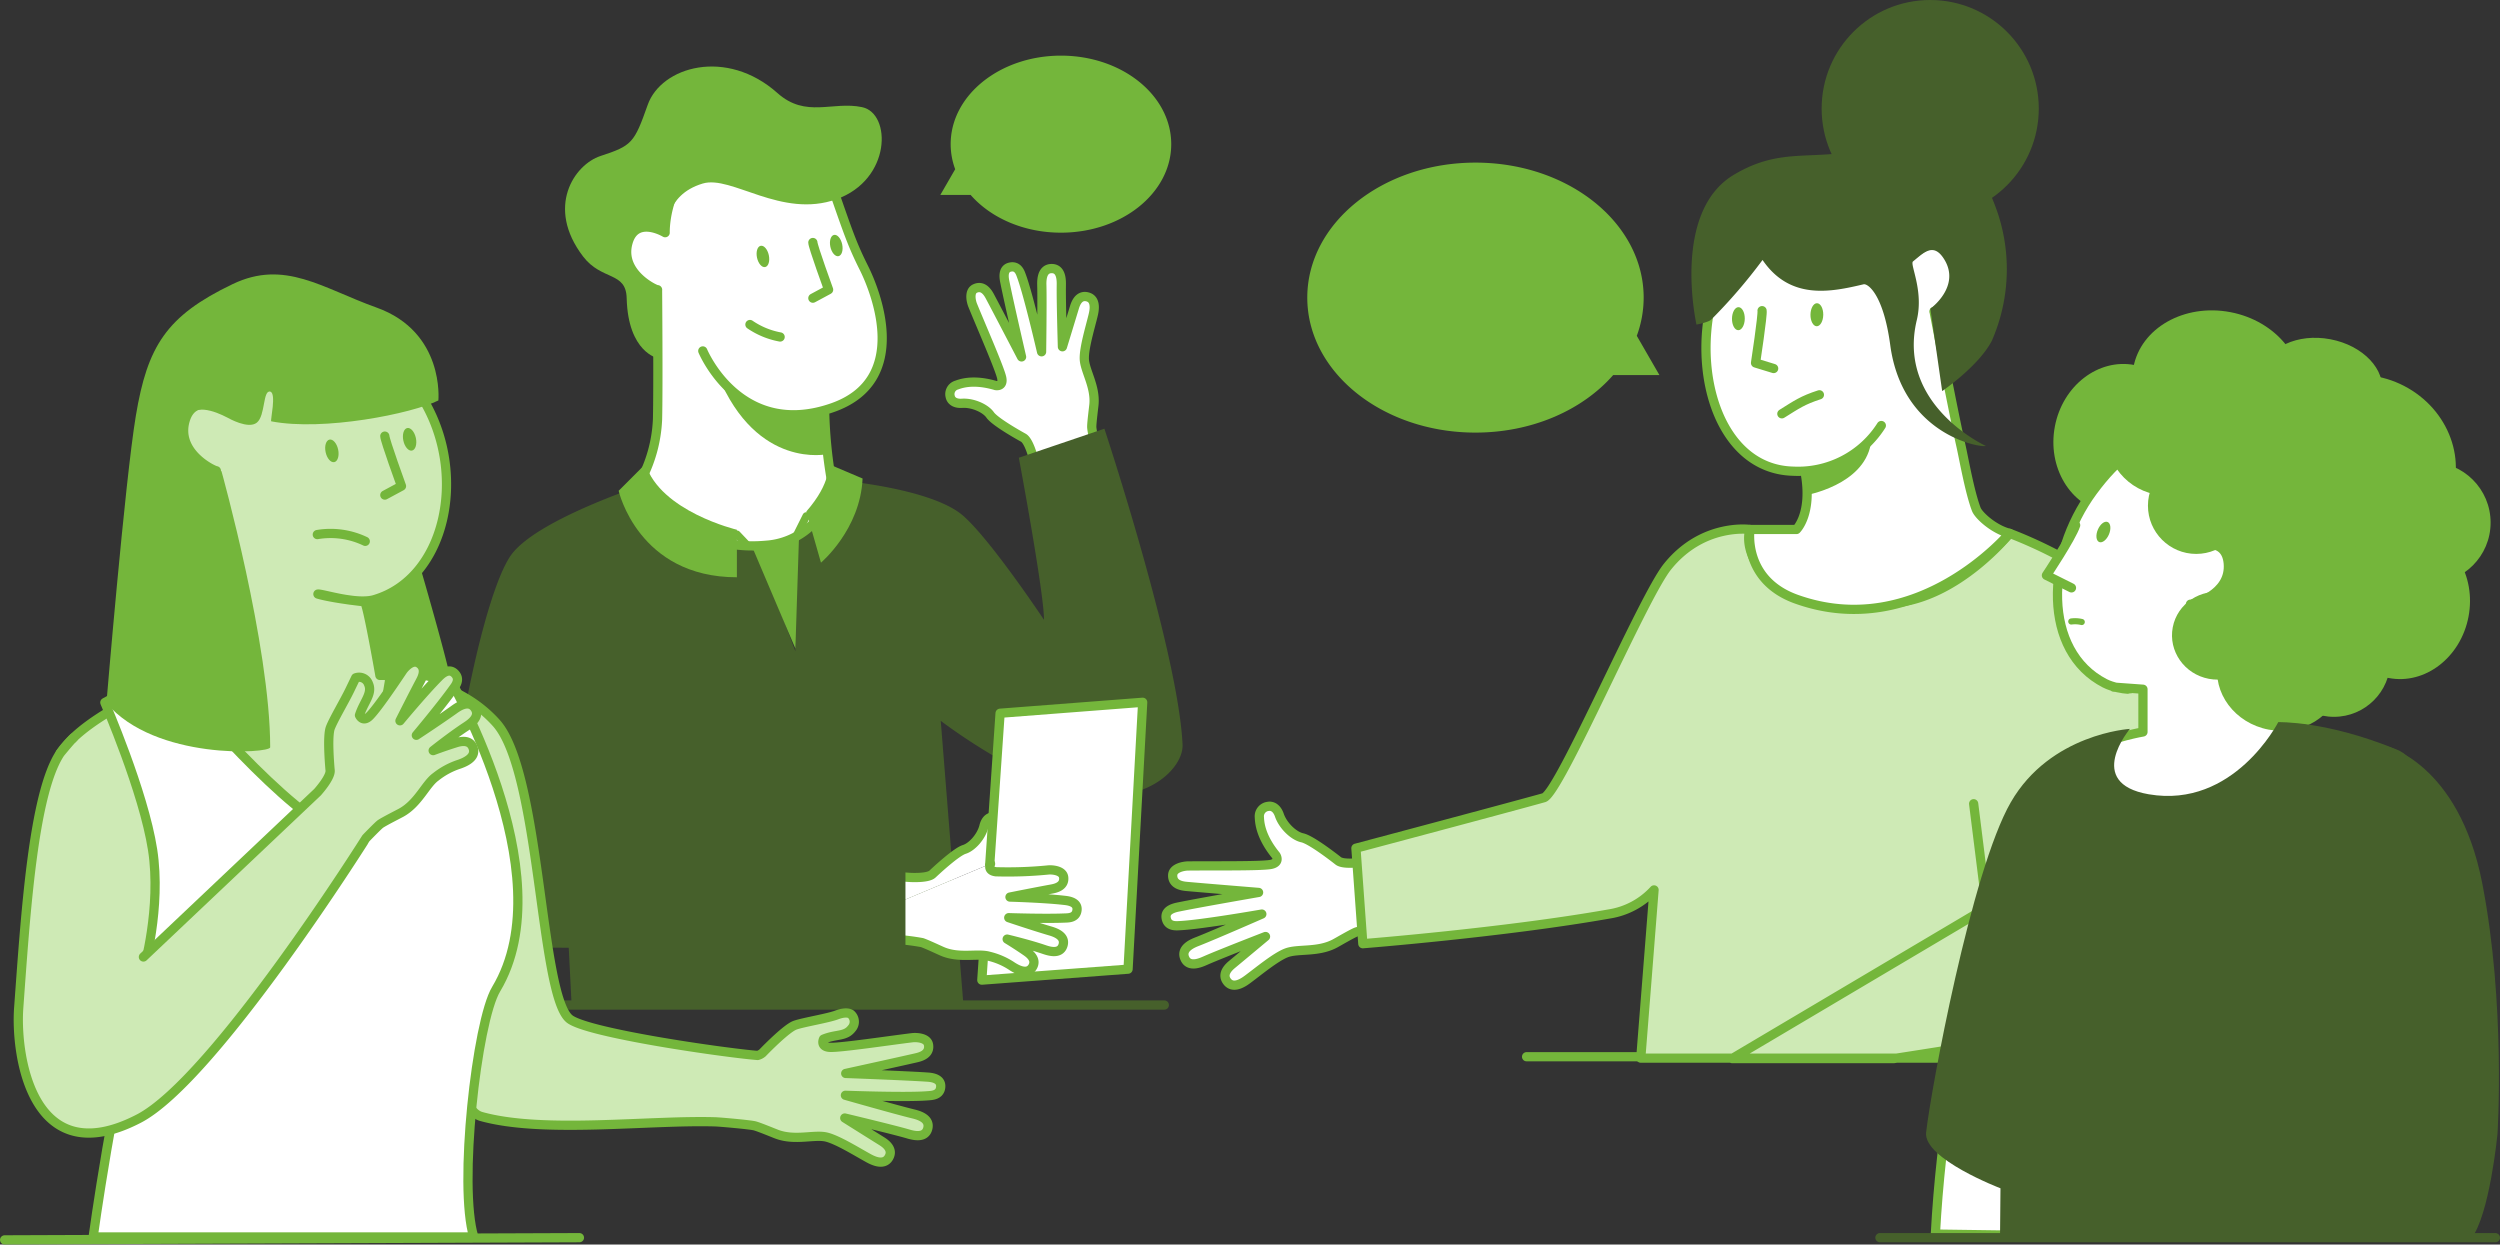
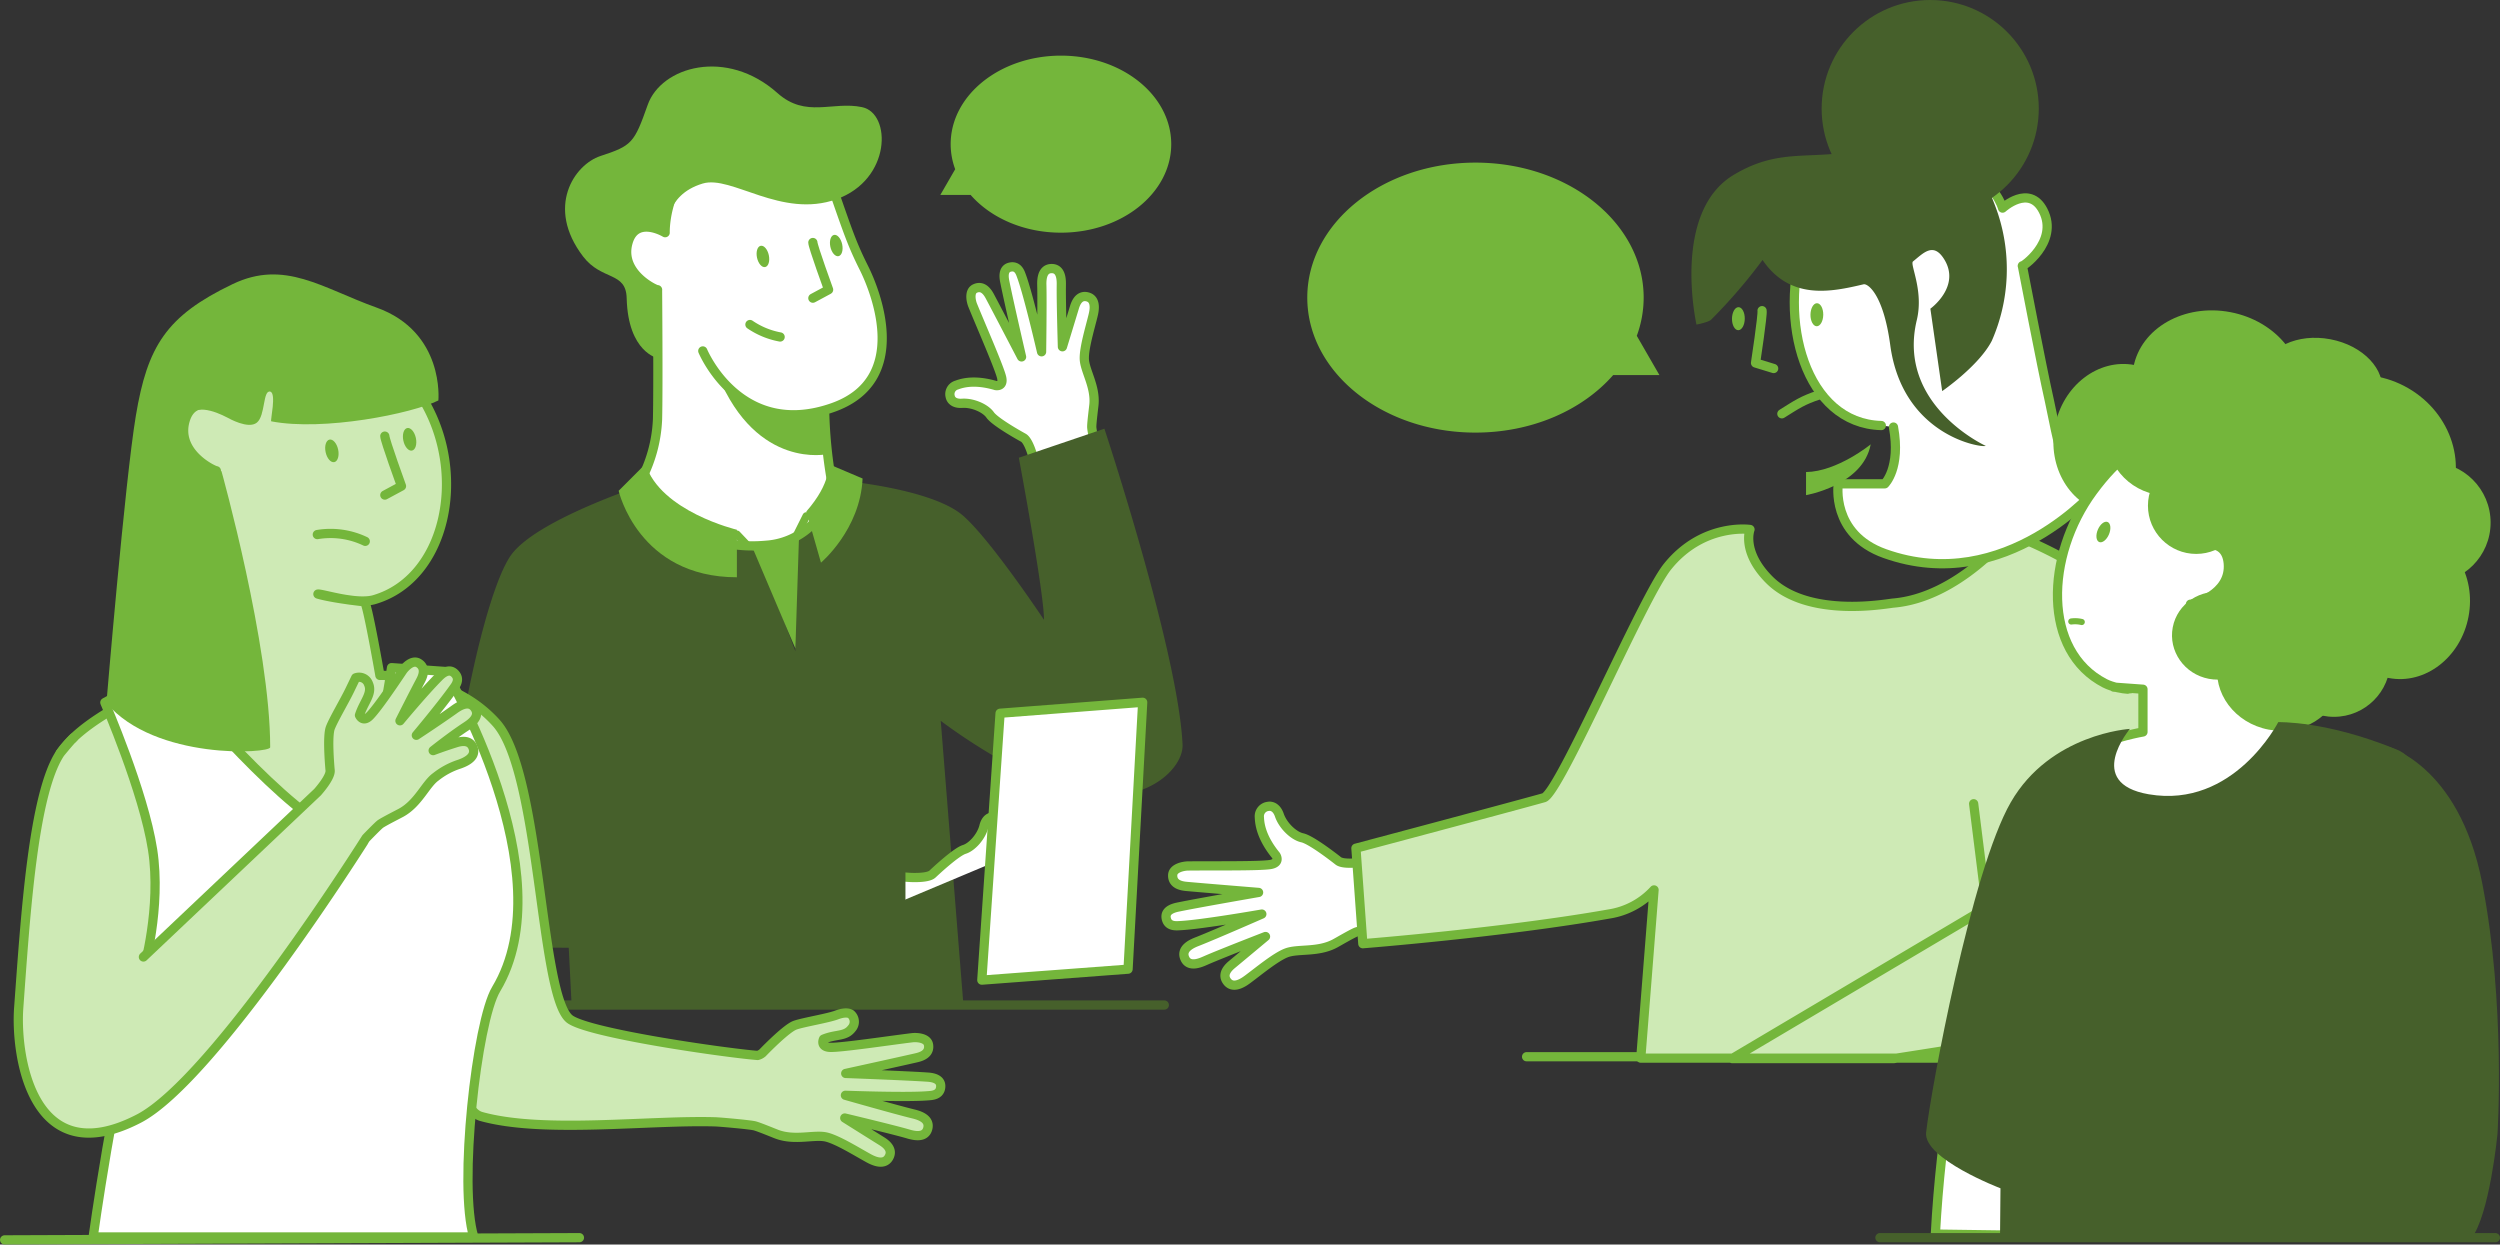
<svg xmlns="http://www.w3.org/2000/svg" width="541.313" height="269.47" viewBox="0 0 541.313 269.47">
  <rect x="0" y="0" width="541.313" height="269.47" fill="#333333" stroke="none" />
  <defs>
    <style>.a{fill:#fff;}.a,.d,.e,.h,.i{stroke:#74b63b;}.a,.d,.e,.f,.g,.h,.i{stroke-linecap:round;stroke-linejoin:round;}.a,.d,.f,.h{stroke-width:2px;}.b{fill:#46602b;}.c{fill:#74b63b;}.d,.e,.f,.i{fill:none;}.e{stroke-width:1.679px;}.f{stroke:#46602b;}.g{fill:#7a4185;stroke:#fff;stroke-width:1.678px;}.h{fill:#ceeab5;}.i{stroke-width:1.327px;}</style>
  </defs>
  <g transform="translate(-4.947 -8.29)">
    <path class="a" d="M228.755,107.7s-.955-3.932-2.229-4.634-6.18-3.489-7.189-4.932-3.766-2.675-6.084-2.52-2.548-1.4-2.548-1.4a2.036,2.036,0,0,1,1.4-2.548c1.994-.763,4.743-.982,8.453.11,0,0,1.676.315,1.293-1.642s-4.637-11.646-6.309-15.784c-.283-.7-.859-2.963.547-3.592,1.885-.844,2.908,1.177,3.271,1.858,1.619,3.039,6.781,12.952,6.781,12.952s-2.743-11.842-3.593-16.091c-.142-.713-.668-2.945,1.1-3.346s2.247,1.307,2.492,1.973c1.52,4.139,4.334,16.356,4.334,16.356s.144-10.311.058-14.195c-.018-.829-.2-3.795,2.1-3.822s2.126,2.907,2.114,3.855c-.043,3.458.244,13.074.244,13.074s1.836-6.009,2.555-8.384c.211-.7.871-2.984,2.924-2.4s1.319,3.353,1.126,4.142c-.643,2.623-1.924,6.867-1.87,9.218.058,2.552,2.478,6,2.084,9.993-.075.76-.466,3.74-.47,4.752s1.309,6.764,1.309,6.764l-12.944,4.176Z" />
    <path class="b" d="M102.173,187.073c1.375-18.751,7.7-50,13.249-58.33s32.267-16.624,32.267-16.624,5.783,11.566,19.086,12.7c1.462.124,10.391,24.505,10.391,24.505s-.879-25.415.846-26.25a11.967,11.967,0,0,0,6.882-10.955s21.56,1.584,28.685,7.916C219.657,125.438,231,142.5,231,142.5c0-6-5.451-35.1-5.451-35.1l18.526-6.284S260.06,149.4,261,169.5c.225,4.8-6.863,12.183-19,11-14.163-1.379-33.358-16.136-33.358-16.136l4.937,61.822-84.888-.869-.6-11.874" />
    <path class="a" d="M199.143,203.831v-5.76l2.614.189s4.036.29,5.093-.709,5.209-4.82,6.891-5.341,3.7-2.769,4.256-5.024,2.114-2,2.114-2a2.037,2.037,0,0,1,2,2.114c.117,2.132-.513,4.817-2.685,8.017" />
    <path class="a" d="M249.2,218.137l-31.664,2.375,3.958-57.786,30.872-2.375Z" />
-     <path class="a" d="M219.425,195.318s-.811,1.5,1.169,1.732a89.138,89.138,0,0,0,11.415-.4c.753-.056,3.084.087,3.254,1.617.228,2.053-2.009,2.41-2.768,2.548-3.388.614-8.862,1.712-8.862,1.712s7.364.211,11.67.7c.723.082,3.008.262,2.851,2.067s-1.93,1.741-2.639,1.771c-4.406.184-12.149-.074-12.149-.074s5.026,1.7,8.75,2.805c.795.236,3.676.967,3,3.171s-3.418,1.137-4.317.837c-3.28-1.1-7.775-2.175-7.775-2.175s2,1.208,4.038,2.617c.6.414,2.576,1.74,1.391,3.516s-3.6.233-4.287-.191a15.311,15.311,0,0,0-5.042-2.22c-2.448-.723-6.472.528-10.152-1.066-.7-.3-3.419-1.584-4.382-1.9a52.144,52.144,0,0,0-5.445-.691v-7.866" />
    <path class="a" d="M183.507,97.41a99.651,99.651,0,0,0,1.7,16.177,15.681,15.681,0,0,1-14.474,12.772c-18.732,1.7-27.246-13.623-27.246-13.623a30.939,30.939,0,0,0,3.831-13.64c.175-7.018,0-28.08,0-28.08.426.425-8.384-3.223-6.385-10.218,1.7-5.96,8.034-2.128,8.034-2.128s-.309-9.059,6.44-15.326c5.96-5.534,25.021-8.207,29.8,5.534,3.406,9.792,4.257,12.346,6.812,17.455S202.239,90.6,185.21,96.559C165.1,103.6,157.121,84.278,157.121,84.278" />
    <path class="c" d="M184.149,106.612s-15.261,3.45-23.7-16.925c0,0,9.438,12.832,23.061,7.723Z" />
    <path class="d" d="M180.953,60.8c0,.852,3.406,10.218,3.406,10.218l-3.406,1.833" />
    <path class="d" d="M167.33,78.559a16.993,16.993,0,0,0,6.532,2.695" />
    <ellipse class="c" cx="1.307" cy="2.353" rx="1.307" ry="2.353" transform="translate(168.367 61.786) rotate(-12.076)" />
    <ellipse class="c" cx="1.307" cy="2.353" rx="1.307" ry="2.353" transform="translate(184.249 59.427) rotate(-12.076)" />
    <path class="c" d="M149.45,58.244s-.851-7.663,7.663-10.217c6.211-1.863,17.029,7.663,28.949,3.406s11.941-18.6,5.545-19.944-12.159,2.439-18.317-3.045c-11.068-9.857-25.171-5.732-28.1,2.554s-3.395,8.833-10.217,11.069c-5.665,1.856-11.92,11.069-3.781,21.746,4.046,5.308,9.3,3.2,9.445,9.036.3,11.79,6.756,13,6.756,13l-.075-14.835s-7.691-4.993-6.385-10.218C142.639,53.987,149.45,58.244,149.45,58.244Z" />
    <path class="c" d="M144.71,108.745l-5.808,5.817s4.225,18.722,25.6,18.722V122.993S147.877,119.035,144.71,108.745Z" />
    <path class="c" d="M191.718,111.9l-7.428-3.156s.792,3.958-4.75,10.29l3.167,11.083S191.231,122.957,191.718,111.9Z" />
    <path class="c" d="M167.667,126.368l9.5,22.355.782-24.2A26.289,26.289,0,0,1,167.667,126.368Z" />
    <line class="e" x2="2.275" y2="2.408" transform="translate(164.5 123.993)" />
    <line class="e" x1="2.375" y2="4.75" transform="translate(177.166 120.035)" />
    <path class="b" d="M145.783,169.237l-2.656,21.25L201,195.653v18.582s-67.6-.792-84.948-.792-14.586-16.73-13.879-26.37" />
    <line class="d" x2="121.932" transform="translate(335.492 237.098)" />
    <line class="f" x2="141.932" transform="translate(115.118 225.904)" />
    <path class="a" d="M300.15,194.956s-4.233.687-5.443-.268-5.952-4.6-7.776-4.989-4.163-2.575-4.967-4.9-2.419-1.91-2.419-1.91a2.158,2.158,0,0,0-1.91,2.42c.077,2.261.994,5.035,3.588,8.208,0,0,1,1.507-1.07,1.939s-13.281.269-18.01.34c-.8.012-3.247.382-3.282,2.014-.048,2.188,2.347,2.354,3.161,2.428,3.634.329,15.439,1.287,15.439,1.287s-12.692,2.2-17.191,3.119c-.755.155-3.151.56-2.815,2.45s2.2,1.656,2.953,1.621c4.668-.22,17.755-2.505,17.755-2.505s-10.009,4.388-13.836,5.9c-.817.323-3.788,1.366-2.865,3.629s3.714.878,4.635.476c3.359-1.466,12.865-5.146,12.865-5.146s-5.11,4.268-7.133,5.948c-.594.493-2.556,2.079-1.137,3.842s3.817-.093,4.507-.606c2.3-1.708,5.914-4.707,8.231-5.623,2.515-.993,6.881-.052,10.616-2.081.711-.386,3.459-1.994,4.446-2.415s7.144-1.508,7.144-1.508l-1.253-14.359Z" />
    <line class="g" x1="0.163" y1="8.708" transform="translate(451.045 229.167)" />
    <path class="h" d="M432.292,182.321l2.815,22.519L380,237.5h35s39-6,48.8-8.333c17.885-4.258,15.457-17.729,14.708-27.945-1.457-19.87-8.157-52.989-14.04-61.814s-24.4-15.635-24.4-15.635-11.069,13.9-25.166,15.1c-1.55.132-18.455,3.355-26.844-5.034-6.091-6.09-4.194-10.905-4.194-10.905s-10.231-1.493-17.9,8.09c-5.384,6.729-23.4,49.05-26.724,49.989-6.522,1.841-40.7,10.934-40.7,10.934l1.494,20.677s30.551-2.411,53.219-6.417a16.626,16.626,0,0,0,9.836-5.227L360.214,237.4h77.144" />
-     <path class="a" d="M412.3,100.43a21.346,21.346,0,0,1-19.122,9.882c-16.456-.424-22.546-22.86-16.629-40.3,4.953-14.6,26.046-21.466,33.391-16.956,8.317,5.106,9.489,10.176,9.489,10.176s5.781-5.3,8.791.539c3.533,6.852-4.862,12.477-4.508,11.946,0,0,4.2,21.921,5.846,29.177.608,2.686,1.867,9.915,3.3,13.666.521,1.363,3.847,4.374,7.2,5.213,0,0-19.877,23.64-46.138,14.261-11.744-4.195-10.066-15.1-10.066-15.1h10.066s3.514-3.387,1.886-12.294" />
+     <path class="a" d="M412.3,100.43c-16.456-.424-22.546-22.86-16.629-40.3,4.953-14.6,26.046-21.466,33.391-16.956,8.317,5.106,9.489,10.176,9.489,10.176s5.781-5.3,8.791.539c3.533,6.852-4.862,12.477-4.508,11.946,0,0,4.2,21.921,5.846,29.177.608,2.686,1.867,9.915,3.3,13.666.521,1.363,3.847,4.374,7.2,5.213,0,0-19.877,23.64-46.138,14.261-11.744-4.195-10.066-15.1-10.066-15.1h10.066s3.514-3.387,1.886-12.294" />
    <path class="d" d="M386.478,75.557c.177.884-1.412,11.325-1.412,11.325l3.921,1.2" />
    <path class="d" d="M390.765,97.888c3.2-2,4.51-2.944,8.127-4.115" />
    <ellipse class="c" cx="2.494" cy="1.385" rx="2.494" ry="1.385" transform="translate(396.926 78.913) rotate(-89.253)" />
    <ellipse class="c" cx="2.494" cy="1.385" rx="2.494" ry="1.385" transform="translate(379.933 79.768) rotate(-89.253)" />
    <path class="b" d="M386.584,64.579A116.445,116.445,0,0,1,375.461,77.5c-.6.583-3.185,1.071-3.185,1.071s-5.462-24.3,8.051-32.412c10.691-6.42,17.437-2.638,29.61-5.933,15.385-4.163,22.623-.239,27.587,14.242a38.6,38.6,0,0,1-1.306,27.627c-2.818,5.452-10.742,10.881-10.742,10.881l-2.555-17.846s6.728-4.83,2.938-10.787c-2.321-3.647-4.429-1.272-6.7.557-.733.591,2.359,6.3.827,12.668-4.436,18.442,14.925,27.268,14.925,27.268-.991.457-18.043-2.249-20.681-21.837-1.494-11.092-4.9-13.359-5.769-13.152C401.49,71.5,392.593,73.392,386.584,64.579Z" />
    <path class="c" d="M396,115.5s12.358-2.116,14-11c0,0-7.213,5.9-14,6Z" />
    <path class="c" d="M364.252,89.5l-4.9-8.494a23.921,23.921,0,0,0,1.49-8.276c0-16.143-16.3-29.229-36.415-29.229S288.007,56.587,288.007,72.73s16.3,29.228,36.416,29.228c12.335,0,23.229-4.927,29.817-12.458Z" />
    <path class="c" d="M208.552,50.5l3.216-5.57a15.662,15.662,0,0,1-.978-5.427c0-10.585,10.691-19.166,23.88-19.166s23.879,8.581,23.879,19.166S247.858,58.669,234.67,58.669c-8.089,0-15.233-3.231-19.553-8.169Z" />
    <ellipse class="c" cx="16.278" cy="14.469" rx="16.278" ry="14.469" transform="translate(446.848 116.618) rotate(-79.271)" />
    <ellipse class="c" cx="39.187" cy="38.935" rx="39.187" ry="38.935" transform="translate(457.391 84.723)" />
    <path class="a" d="M440.768,275.732l73.83-.051s9.436-36.19,12.123-45.365c1.819-6.206,5.135-29.437,4.522-41.6-.688-13.653-5.859-16.12-14.469-18.99l-18.53-5.071-2.269-13.92L479.237,139.11c.288.134,8.815-1.942,8.182-8.879-.564-6.173-7.5-3.587-7.5-3.587s7.954-10.995,2.489-18.409c-4.825-6.547-13.564-8.139-24.307,6.429-10.315,13.987-10.937,34.642,2.6,41.582,3.4,1.745,9.063,1.37,1.916.821l6.333.458v9.254s-23.613,3.853-29.039,19.226c0,0-13.57,45.495-15.908,89.495Z" />
    <circle class="c" cx="12.208" cy="12.208" r="12.208" transform="translate(498.105 139.085)" />
    <ellipse class="c" cx="16.278" cy="14.469" rx="16.278" ry="14.469" transform="translate(507.982 152.409) rotate(-79.271)" />
    <ellipse class="c" cx="9.495" cy="9.75" rx="9.495" ry="9.75" transform="translate(473.633 153.454) rotate(-79.271)" />
    <circle class="c" cx="13.112" cy="13.112" r="13.112" transform="translate(461.018 89.342)" />
    <circle class="c" cx="10.448" cy="10.448" r="10.448" transform="translate(470.031 107.331)" />
    <circle class="c" cx="13.112" cy="13.112" r="13.112" transform="translate(518.002 108.333)" />
    <ellipse class="c" cx="9.495" cy="13.112" rx="9.495" ry="13.112" transform="translate(493.11 97.963) rotate(-79.271)" />
    <ellipse class="c" cx="15.596" cy="18.386" rx="15.596" ry="18.386" transform="translate(463.988 103.098) rotate(-79.271)" />
    <ellipse class="c" cx="18.336" cy="19.877" rx="18.336" ry="19.877" transform="translate(490.816 114.15) rotate(-60)" />
    <ellipse class="c" cx="12.407" cy="13.512" rx="12.407" ry="13.512" transform="translate(482.891 163.757) rotate(-79.271)" />
-     <path class="a" d="M454.377,122.015c-.9,2.713-6.33,10.851-6.33,10.851l5.426,2.713" />
    <path class="i" d="M453.433,142.859a6.223,6.223,0,0,1,2.264.11" />
    <ellipse class="c" cx="2.353" cy="1.307" rx="2.353" ry="1.307" transform="matrix(0.388, -0.922, 0.922, 0.388, 458.268, 125.148)" />
    <path class="b" d="M466.133,166.111s-17.218,1.016-25.791,15.881S423,244.5,422,253.5c-.634,5.7,16.1,12.084,16.1,12.084L438,276.5h79l9.721-46.184s11.491-53.835-2.712-59.684c-15.374-6.33-25.765-5.975-25.765-5.975s-9.6,18.78-28.032,15.617C456.185,177.867,466.133,166.111,466.133,166.111Z" />
    <path class="b" d="M521.3,169.728s16.018,3.617,21.121,29.842,3.295,54.258,3.295,54.258S544,271.5,540,276.5l-32-1c.976-.825,2.158-35.043,2.444-37.045.9-6.33-1.666-35.176-1.666-35.176S520.986,169.951,521.3,169.728Z" />
    <circle class="b" cx="23.508" cy="23.508" r="23.508" transform="translate(399.378 8.29)" />
    <line class="f" x2="133.26" transform="translate(412 276.277)" />
    <path class="h" d="M205.832,252.646c.61-2.366-2.474-3-3.327-3.211-4-.987-14.505-3.989-14.505-3.989s13.276.5,17.931.1c.749-.066,2.63-.085,2.708-2s-2.35-2-3.118-2.05c-4.582-.307-17.455-.779-17.455-.779s11.57-2.536,15.126-3.351c.8-.183,3.147-.669,2.806-2.832-.254-1.611-2.729-1.649-3.523-1.553-4.7.565-15.785,2.235-17.892,2.085s-1.322-1.778-1.322-1.778c2.771-1.141,4.7-.5,6.082-2.29a2.158,2.158,0,0,0-.133-3.08s-.777-.737-3.08.133c-1.935.732-7.282,1.591-9.037,2.224s-5.965,4.88-7.035,5.989a2.542,2.542,0,0,1-1.072.558c-6.777-.527-37.2-4.846-40.8-7.976-6.36-5.534-6.186-53.338-15.8-64.031-9.739-10.831-25.179-10.279-25.179-10.279s-2.761-15.872-3.355-15.938c-7.55-.839-10.067-1.678-10.067-1.678.989-.1,8.335,2.346,12.224,1.2,15.459-4.555,20.133-26.844,10.9-42.782C89.189,81.987,67.159,79.4,60.843,85.264c-7.152,6.641-7.305,11.842-7.305,11.842s-6.71-4.06-8.514,2.256c-2.028,7.1,6.44,10.941,6.767,10.858.005.661.182,22.4,0,29.726-.069,2.753.184,12.066-9.345,15.854-.034-.042-18.577,6.739-24.46,15.564l13.856,88.022L28.95,275.158s76.325-.064,76.186-.48c-3.355-10.066-.313-43.813,5.559-56.4,7.679-16.455-2.516-26.005-2.516-26.005s-9.665,54.8.973,57.763c13.44,3.749,36.494.715,50.734,1.162,1.43.063,7.63.631,8.5.87,1.033.284,3.973,1.508,4.73,1.795,3.974,1.508,8.173-.011,10.8.635,2.42.6,6.407,3.081,8.912,4.465.753.416,3.38,1.932,4.548-.006s-.988-3.245-1.643-3.654c-2.231-1.393-7.869-4.935-7.869-4.935s9.915,2.368,13.441,3.37C202.269,254.016,205.221,255.012,205.832,252.646Z" />
    <path class="d" d="M88.27,102.717c0,.9,3.609,10.827,3.609,10.827l-3.609,1.944" />
    <path class="d" d="M84.032,125.5a17.417,17.417,0,0,0-10.377-1.463" />
    <ellipse class="c" cx="1.385" cy="2.494" rx="1.385" ry="2.494" transform="translate(74.932 103.763) rotate(-12.076)" />
    <ellipse class="c" cx="1.385" cy="2.494" rx="1.385" ry="2.494" transform="translate(91.762 101.263) rotate(-12.076)" />
    <path class="a" d="M41.908,154.528s21.985,26.844,34.9,33.555c0,0,7.883-.839,12.916-35.232l11.744.838s26,43.621,10.9,68.787c-4.214,7.023-8.2,42.735-4.841,53.64H25.117s4.209-30.99,10.919-57.834c0,0,3.9-13.422,1.951-26.005S27.648,160.4,27.648,160.4,35.735,155.8,41.908,154.528Z" />
-     <path class="c" d="M83.852,138.59l4.039,15.676a68.374,68.374,0,0,1,14.764,2.757c.925.309-6.623-25.612-6.623-25.612S94.116,137.161,83.852,138.59Z" />
    <path class="h" d="M36,215.5l37.692-35.678s2.88-3.178,2.737-4.713-.619-7.495.046-9.238,3.076-5.825,4.15-8.04c1.256-2.594,1.34-2.776,1.34-2.776a2.158,2.158,0,0,1,2.776,1.34c.92,2.067-1.049,3.9-1.96,6.763,0,0,.721,1.657,2.21.157s4.491-5.856,7.125-9.785c.445-.664,2.087-2.516,3.475-1.658,1.862,1.151.7,3.25.317,3.974-1.7,3.227-4.361,8.513-4.361,8.513s4.987-6.007,8.207-9.281c.541-.549,2.184-2.338,3.588-1.028s.191,2.748-.248,3.359c-2.724,3.8-8,10.088-8,10.088s4.7-3.081,8.058-5.468c.716-.509,3.208-2.434,4.6-.429s-1.284,3.594-2.122,4.148c-3.058,2.02-6.894,5.066-6.894,5.066s2.311-.875,4.821-1.658c.737-.23,3.135-1.013,3.842,1.136s-2.154,3.152-2.961,3.452A16.241,16.241,0,0,0,99.3,176.5c-2.2,1.57-3.788,5.745-7.522,7.774-.711.387-3.556,1.818-4.445,2.416-.473.319-3.115,3.056-3.115,3.056S51.32,242.036,35,250.5c-23.185,12.024-26.749-13.785-26-24,1.457-19.871,3.1-46.312,8.986-55.136,0,0,1.959-2.407,2.874-3.33" />
    <line class="d" y1="0.479" x2="124.456" transform="translate(5.951 276.277)" />
    <path class="c" d="M99.865,95s1.427-14.823-13.416-20.124C74.705,70.676,66.6,64.409,55.33,69.8,40.955,76.687,36.875,83.225,34.359,98.324c-2.361,14.164-6.367,62.192-6.367,62.192C38.534,172.974,63.45,171.454,63.45,170.1c0-22.041-10.542-59.771-10.542-59.771s-10.431-4.381-7.884-10.966c1.558-4.032,6.521-2.024,9.108-.676.29.151,4.589,2.629,6.443,1.1s1.264-7.064,2.875-6.708c1.419.313-.041,6.386.227,6.438C74.949,101.7,94.116,97.87,99.865,95Z" />
  </g>
</svg>